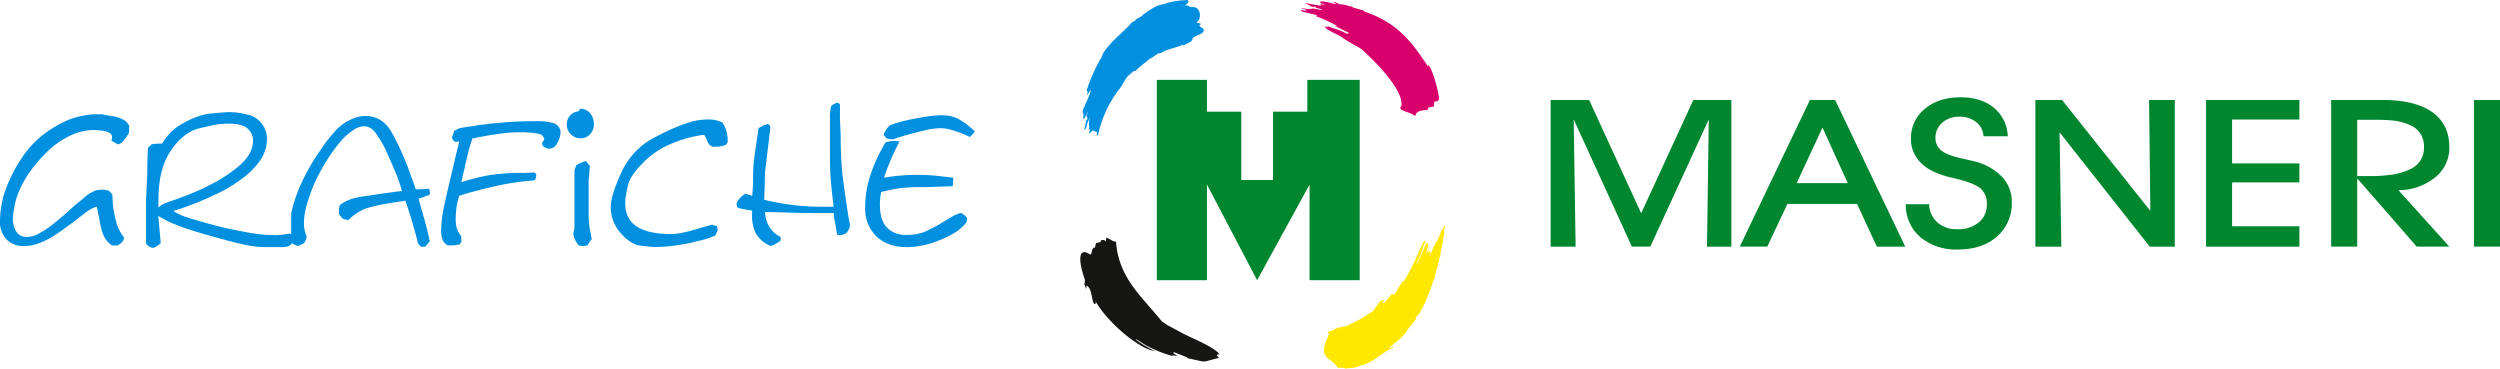
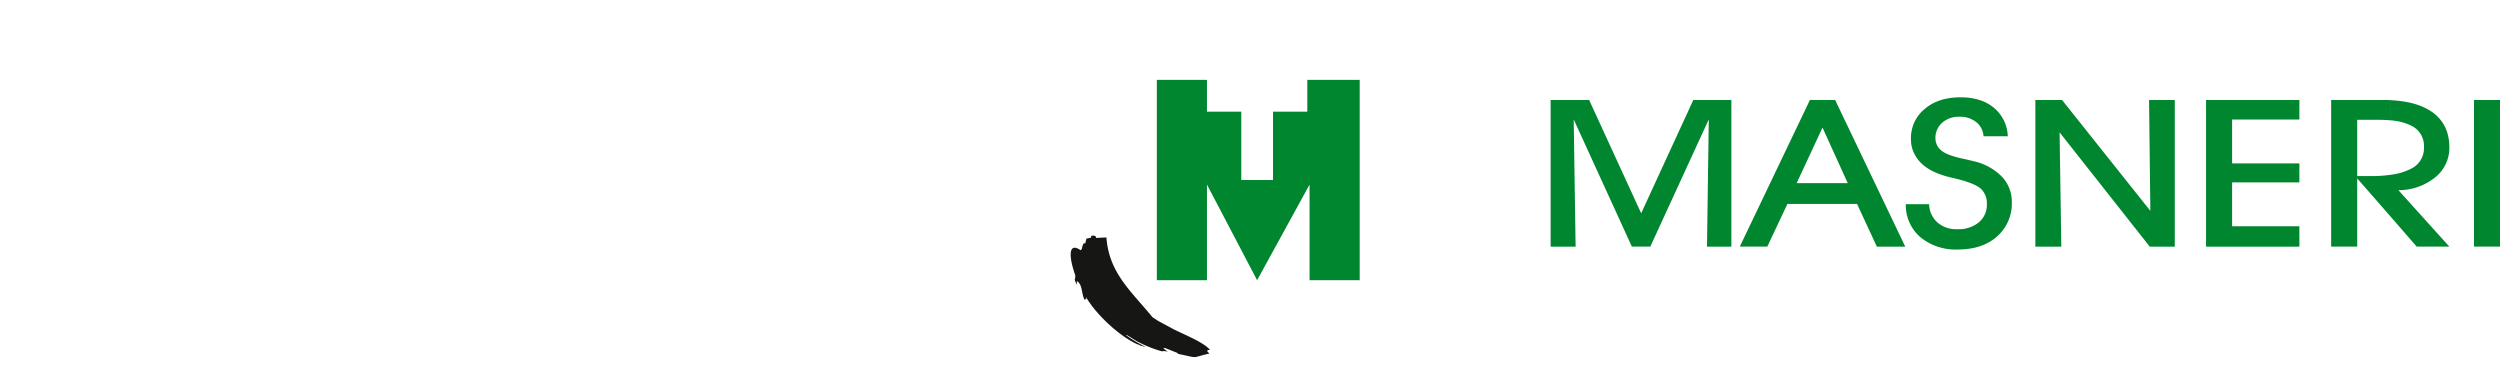
<svg xmlns="http://www.w3.org/2000/svg" width="719.39" height="106.073" viewBox="0 0 719.39 106.073">
  <defs>
    <clipPath id="clip-path">
      <rect id="Rettangolo_1" data-name="Rettangolo 1" width="719.39" height="106.073" fill="none" />
    </clipPath>
  </defs>
  <g id="Raggruppa_2" data-name="Raggruppa 2" transform="translate(0 0)">
    <g id="Raggruppa_1" data-name="Raggruppa 1" transform="translate(0 0)" clip-path="url(#clip-path)">
      <path id="Tracciato_1" data-name="Tracciato 1" d="M435.112,46.47V34.438a17.465,17.465,0,0,0,5.8-1.707,6.591,6.591,0,0,0,3.8-6.234,6.467,6.467,0,0,0-3.239-5.98,15.609,15.609,0,0,0-6.352-1.747v-5.8c5.138.249,9.122,1.41,11.992,3.447,3.276,2.353,4.9,5.724,4.9,10.177a10.873,10.873,0,0,1-4.074,8.585,16.828,16.828,0,0,1-10.583,3.684l14.657,16.245H442.62Zm31.474,8.638H459.1v-42.2h7.489ZM435.112,12.97v5.8c-1.2-.115-2.538-.159-4-.159H425.5v16.2h3.825a40.921,40.921,0,0,0,5.786-.371V46.47l-9.612-11V55.108H418v-42.2h14.9c.747,0,1.507,0,2.215.058M271.543,42.822v-5.98H278.9l-7.265-15.986-.09.178V12.913h3.728l20.176,42.2h-8.174l-5.7-12.285ZM295.6,42.9h6.714a7.248,7.248,0,0,0,2.376,5.239,8.156,8.156,0,0,0,5.726,1.95,9.256,9.256,0,0,0,6.183-1.95,6.509,6.509,0,0,0,2.328-5.239,5.731,5.731,0,0,0-1.721-4.439c-1.112-1.031-3.5-2-7.124-2.9-.208-.044-.5-.113-.948-.221-4.328-.951-7.487-2.471-9.441-4.6a10.225,10.225,0,0,1-1.938-3.027,8.744,8.744,0,0,1-.664-3.451,10.758,10.758,0,0,1,3.938-8.76c2.621-2.24,6.045-3.364,10.343-3.364,3.938,0,7.152,1,9.549,2.99a11.089,11.089,0,0,1,4.026,8.218H317.97a5.629,5.629,0,0,0-2.093-4.063,7.3,7.3,0,0,0-4.762-1.546,7.174,7.174,0,0,0-5.02,1.7,5.758,5.758,0,0,0-1.966,4.45,4.475,4.475,0,0,0,.381,1.816,3.983,3.983,0,0,0,1.091,1.548c1.017.994,3.188,1.866,6.511,2.572,1.534.332,2.736.625,3.571.835a16.324,16.324,0,0,1,7.766,4.522,10.529,10.529,0,0,1,2.665,7.143,12.638,12.638,0,0,1-4.291,9.891c-2.805,2.487-6.605,3.721-11.3,3.721a15.952,15.952,0,0,1-10.744-3.562A12.171,12.171,0,0,1,295.6,42.9m44.754,12.209h-7.468v-42.2h7.676l25.408,31.9-.367-31.9h7.4v42.2H365.8l-25.946-32.89Zm68.513,0H382v-42.2h26.864v5.625H389.5V31.148h19.357v5.484H389.5v12.62h19.357Zm-208.279,0H193.4v-42.2H204.48l14.978,32.6,15-32.6H245.41v42.2h-7.016l.514-36.612L222.078,55.108h-5.3L200.041,18.5Zm70.961-42.2v8.121l-7.351,15.808h7.351v5.98H261.537l-5.786,12.285h-7.92l20.183-42.2Z" transform="translate(252.803 15.862)" fill="#00862f" />
-       <path id="Tracciato_2" data-name="Tracciato 2" d="M169.24,15.3a4.009,4.009,0,0,0-1.776-.75.972.972,0,0,0-.909.591l-.189.159a3.656,3.656,0,0,0-2.39,1.287,3.835,3.835,0,0,0-.881,2.533,3.925,3.925,0,0,0,.427,1.781,3.785,3.785,0,0,0,1.451,1.543,3.906,3.906,0,0,0,2.07.623,3.584,3.584,0,0,0,2.734-1.167,4.091,4.091,0,0,0,1.128-2.912,4.694,4.694,0,0,0-.159-1.2,4.167,4.167,0,0,0-1.5-2.489m110.537,5.069a21.571,21.571,0,0,0-4.432-3.11,11.072,11.072,0,0,0-4.5-.835,26.38,26.38,0,0,0-3.327.258c-1.23.152-2.6.406-4.058.651-1.458.3-2.741.591-3.934.867-1.177.332-2.335.671-3.447,1.094a11.849,11.849,0,0,0-.981,1.112c-.192.335-.395.639-.526.872l-.337.754.967,1.117.406.044.369.12.468.044h.452l2.081-.674c1.2-.365,2.224-.69,3.149-.9.877-.263,2.215-.6,3.941-1.011a20.641,20.641,0,0,1,4.522-.623,11.191,11.191,0,0,1,2.536.307c.761.205,1.67.489,2.782.863,1.08.413,2.125.874,3.168,1.359l.9-.9.254-.383.261-.332ZM159.4,18.709a18.867,18.867,0,0,0-5.722-.579c-1.382,0-2.785,0-4.25.074s-3.472.173-6,.422c-2.593.2-5.436.591-8.656,1.089l-1.317.21-1.29.233-.528.3-.881.408-.171.455-.205.538-.166.547-.157.535.118.251.083.205.122.171a3.063,3.063,0,0,0,.747.565l1.038-.238-1,4.1-.365,1.55-2.166,9.217-.835,3.779a36.785,36.785,0,0,0-.851,6.894,7.062,7.062,0,0,0,.471,2.949,3.149,3.149,0,0,0,1.458,1.493c.637,0,1.25,0,1.788-.044a12.556,12.556,0,0,0,1.5-.205l.175-.159.205-.217.074-.166.132-.208v-.87a4,4,0,0,0-.09-.886,5.578,5.578,0,0,1-1.158-2.051,8.694,8.694,0,0,1-.376-2.8,24.529,24.529,0,0,1,.2-3.075,21.6,21.6,0,0,1,.411-2.189c.132-.505.261-.953.376-1.414l3.078-.925c3.941-1.082,7.281-1.857,10-2.4a85.687,85.687,0,0,1,8.689-1.124l.157-.335a2.86,2.86,0,0,0,.293-1.324l-.5-.588L151.009,33a64.139,64.139,0,0,0-10,.623,58.083,58.083,0,0,0-8.26,2.074c.249-1.114.526-2.413.874-3.779.281-1.366.618-2.736.955-4.114a42.3,42.3,0,0,1,1.366-4.725l2.284-.418c2.1-.411,4.067-.75,5.9-.951a33.906,33.906,0,0,1,4.688-.381,30.452,30.452,0,0,1,5.987.381,2.132,2.132,0,0,1,1.816,1.447l-.233.653-.171.219-.21.3.072.824.309.208.187.21.955.42a4.781,4.781,0,0,0,.969,0l1.034-.42.667-.828a9.854,9.854,0,0,0,.778-1.7,4.692,4.692,0,0,0,.307-1.541v-.618a3.024,3.024,0,0,0-1.88-2.162m10.052,28.027c-.046-.66-.076-1.5-.076-2.443V35.411L169.743,31l-.365-.445-.265-.3-.2-.325-.2-.293h-.254l-1.331.461-1.23.623-.468,1.128-.134.365V48.9l-.074.5-.245.867A5.28,5.28,0,0,0,166,53.134l.429.669.787.24h.837l.478-.118.547-.088.3-.5.233-.415.339-.42.332-.413-.581-3.1a11.9,11.9,0,0,1-.247-2.254m34.166-29.1a18.562,18.562,0,0,0-5.184.791,57.077,57.077,0,0,0-9.607,4.144,21.153,21.153,0,0,0-9.916,10.057c-2.067,4.487-3.147,7.812-3.147,10.045a11.1,11.1,0,0,0,2.939,7.773c1.92,2.111,3.735,3.278,5.454,3.484,1.7.166,2.695.293,2.985.328a4.752,4.752,0,0,0,.874.053H189a38.411,38.411,0,0,0,5.7-.471,43.324,43.324,0,0,0,6.315-1.283,16.038,16.038,0,0,0,2.194-.54c.411-.125.992-.33,1.728-.625l.4-.173.448-.118.75-1.541-.219-1.283-.734-.118-.7-.249-1.35.367L199.68,49.4c-1.405.418-2.621.7-3.687.9a14.367,14.367,0,0,1-2.919.3c-4.409,0-7.671-.741-9.888-2.2-2.194-1.447-3.267-3.7-3.267-6.735,0-.526.035-1.024.081-1.523.083-.505.291-1.659.651-3.412.341-1.786,1.79-3.991,4.324-6.559a24.247,24.247,0,0,1,8.728-5.775,35.731,35.731,0,0,1,8.924-2.363l.625,1.121.164.455.205.5a2,2,0,0,0,.581.817,5.457,5.457,0,0,0,.824.551h1.1a7.652,7.652,0,0,0,2.831-.588l.365-.526a3.27,3.27,0,0,0,.074-.754,9.232,9.232,0,0,0-1.493-5.073,8.962,8.962,0,0,0-4.28-.9m40.571,28.412c-.778-5.2-1.377-9.353-1.747-12.389a111.683,111.683,0,0,1-.535-11.621l-.215-4.605V13.311l-.247-.335h-.155l-.381-.166h-.18l-.263.166c-.768.3-1.214.628-1.377,1.038a12.9,12.9,0,0,0-.261,3.32V27.885c0,3.246.1,5.65.221,7.235.157,1.571.406,4.1.819,7.627h-2.651a73.843,73.843,0,0,1-9.095-.494,80.152,80.152,0,0,1-8.223-1.5l.161-4.69c0-1.539.048-2.7.118-3.583.092-.814.265-2.273.517-4.31l.771-6.559.09-.422.044-.664.046-1.034-.63-.574-1.405.45-1.334.743c-.833,5.449-1.29,8.813-1.405,10.057-.129,1.287-.175,3.2-.175,5.782l-.233,3.684-2.009-.662c-.408.291-.778.581-1.112.872-.337.33-.628.662-.879.957l-.452.7-.046.669.046.325.083.247.074.164.75.339,1.011.164.835.18.842.115.805.168v.953a11.662,11.662,0,0,0,1.034,5.519,8.649,8.649,0,0,0,3.41,3.283l.5.249.088.129h.205a2.311,2.311,0,0,0,.879-.21,10.959,10.959,0,0,0,1.4-.835l.586-.371.194-.674-.194-.531-.586-.293a8.155,8.155,0,0,1-3.708-5.973l-.111-.833c1.567,0,3.892.037,6.986.157,3.062.088,5.461.118,7.219.118h5.592l.118,1.375.27,1.336.291,1.8.323,1.728.535.12h.341a3.368,3.368,0,0,0,1.83-.692,4.24,4.24,0,0,0,.907-1.742l.09-.381-.215-1.128Zm33.1-1.064c-.162-.106-.413-.281-.674-.443a3.822,3.822,0,0,0-1.114.293,8.707,8.707,0,0,0-1.447.708l-2.87,1.7-.909.581c-1.712.946-3.075,1.647-4.074,2.076a12.654,12.654,0,0,1-2.822.791,19.971,19.971,0,0,1-2.45.15,7.382,7.382,0,0,1-5.724-2.109c-1.338-1.454-2.009-3.608-2.009-6.481V41.3c.046-.42.09-.84.09-1.16.039-.335.085-.63.129-.872a7.679,7.679,0,0,1,.159-.787c2.406-.549,4.284-.918,5.7-1.124a62.717,62.717,0,0,1,6.836-.247l6.268-.21,1.742-.055a9.021,9.021,0,0,0,.164-1.857V34.4l-3.851-.452c-1.366-.159-2.566-.251-3.622-.3-1.024-.072-1.991-.072-2.81-.072a55.114,55.114,0,0,0-9.637.819,67.642,67.642,0,0,1,4.485-10.424,7.266,7.266,0,0,0-1.336-.171,14.06,14.06,0,0,0-1.728.171l-1.011.261-1.31,2.4a42.685,42.685,0,0,0-3.449,8.479,29.719,29.719,0,0,0-1.054,7.923,10.959,10.959,0,0,0,3.161,8.172c2.113,2.081,5.069,3.161,8.8,3.161a23.3,23.3,0,0,0,7.847-1.41,30.143,30.143,0,0,0,5.89-2.7,13.839,13.839,0,0,0,3.417-2.988l.028-.3.145-.247.028-.33.062-.362-.4-.427a3.4,3.4,0,0,0-.66-.637M35.209,17.547a10.583,10.583,0,0,0-3.191-.955,23.084,23.084,0,0,1-2.669-.464H27.727a23.487,23.487,0,0,0-12.082,3.7,28.51,28.51,0,0,0-9.6,9.205A42.188,42.188,0,0,0,1.241,38.89,28.577,28.577,0,0,0,0,46.78a7.28,7.28,0,0,0,1.818,5.313,6.6,6.6,0,0,0,5.02,1.95,11.992,11.992,0,0,0,4.247-.743,22.906,22.906,0,0,0,3.735-1.779c1.2-.715,2.782-1.825,4.817-3.29l2.245-1.657.948-.745,2.111-1.666c.646-.42,1.084-.662,1.373-.826a9.566,9.566,0,0,1,1.541-.628l.178.886.863,4.312a13.4,13.4,0,0,0,1.241,3.777,7.234,7.234,0,0,0,2.111,2.2h1.6l.844-.54.634-.621.42-1.036a13.176,13.176,0,0,1-2.118-3.943,32.385,32.385,0,0,1-1.174-6.026l-.076-1.573-.074-1-.261-.251-.191-.215-.217-.242-.161-.205-.341-.125-.291-.083a5.007,5.007,0,0,0-.78-.162,2.724,2.724,0,0,0-.593-.046,11.92,11.92,0,0,0-1.82.208A10.046,10.046,0,0,0,24,40.348L22,41.963l-.7.584-2.914,2.621c-1.654,1.407-2.9,2.4-3.719,3.064a28.36,28.36,0,0,1-3.2,2.072,7.376,7.376,0,0,1-3.733,1.13c-2.095,0-3.373-1.2-3.869-3.691a3.581,3.581,0,0,1-.168-1.25A21.086,21.086,0,0,1,4.1,43a20.825,20.825,0,0,1,1.421-4.817A32.943,32.943,0,0,1,8.375,33a46.55,46.55,0,0,1,4.792-5.678,25.226,25.226,0,0,1,6.591-4.82,16.165,16.165,0,0,1,7.235-1.827,16.375,16.375,0,0,1,2.563.235,4.279,4.279,0,0,1,2.153.711,1.409,1.409,0,0,1,.512,1.456l-.132.33.081.4,1.823,1.017.217-.092.3-.127.362-.242.293-.224.542-.565,1.375-1.956L37.2,19.5a4.128,4.128,0,0,0-1.989-1.952m86.748,22.375.7-.284.731-.2.088-.095.132-.173.042-.157.118-.21-.291-1.285-.981.118-1.011.051-.911.046h-.964l-.438-1.373-.925-2.487a76.788,76.788,0,0,0-5.636-12.717c-1.8-3.029-4.275-4.522-7.471-4.522a9.756,9.756,0,0,0-4.543,1.2,12.814,12.814,0,0,0-3.977,2.944c-1.045,1.17-1.952,2.249-2.656,3.163-.706.944-1.714,2.45-3.075,4.446a61.024,61.024,0,0,0-3.751,6.684,46.292,46.292,0,0,0-2.6,6.64c-.277,1.082-.542,2.076-.748,2.912v6.019c-.074-.03-.129-.046-.129-.046l-.321-.155a19.987,19.987,0,0,1-4.277.48A43.894,43.894,0,0,1,71,50.1c-2.831-.547-4.9-.951-6.139-1.244-1.17-.249-3.048-.748-5.652-1.465v0c-.134-.025-.268-.072-.425-.115-2.771-.784-4.755-1.361-5.932-1.818a12.792,12.792,0,0,1-2.985-1.5L52.9,43c1.523-.586,2.856-1.082,3.938-1.5.588-.24,1.364-.577,2.374-1v0c.831-.367,1.728-.789,2.824-1.29A41.254,41.254,0,0,0,69.2,34.988a22.933,22.933,0,0,0,5.662-5.565,11.1,11.1,0,0,0,1.956-6.109,7.109,7.109,0,0,0-5.154-6.972c-1.375-.335-2.464-.538-3.313-.667a16,16,0,0,0-2.386-.15c-.233,0-.574,0-.937.025-.385,0-1.8.125-4.247.365-.5.053-1.038.134-1.567.212a23.946,23.946,0,0,0-6.268,2.45,15.252,15.252,0,0,0-6.266,5.982c-.5,0-.992.044-1.539.044-.547.044-.994.088-1.465.161L42.59,25.778,42.474,27.8,42.4,30.215c0,2.118-.048,3.941-.136,5.556-.088,1.59-.175,3.451-.247,5.53v11.9a1.827,1.827,0,0,0,.831.925,2.733,2.733,0,0,0,1.121.452,2.207,2.207,0,0,0,1.08-.452c.411-.249.706-.5.884-.623a1.515,1.515,0,0,0,.318-.418L45.933,49.6l-.385-4.2A33.975,33.975,0,0,0,50.7,47.95c1.9.782,4.732,1.7,8.509,2.817v0c.088,0,.113.035.2.035,3.853,1.119,7.187,1.993,9.847,2.626a32.673,32.673,0,0,0,6.884.948h4.612a7,7,0,0,0,2.03-.205,2.568,2.568,0,0,0,1-.625l.3-.321a3.707,3.707,0,0,0,1.689.817l1.7-.787a4.019,4.019,0,0,0,.653-1.37l.138-.457-.095-.332a9.105,9.105,0,0,1-.7-3.774,18.192,18.192,0,0,1,.7-4.693,44.172,44.172,0,0,1,2.127-6.146,54.219,54.219,0,0,1,3.569-6.769,40.866,40.866,0,0,1,3.957-5.521,16.959,16.959,0,0,1,3.664-3.368,5.8,5.8,0,0,1,3.267-1.244,4.06,4.06,0,0,1,3.078,1.613,28.982,28.982,0,0,1,3.3,5.523l.766,1.71c.951,2.074,1.68,3.86,2.279,5.306a42.991,42.991,0,0,1,1.481,4.492l-2.224.256-2.081.286-1.5.21-3.793.579a31.5,31.5,0,0,0-4.93.953,11.472,11.472,0,0,0-2.859,1.414l-.254.125-.245.247-.136.542-.085.5v1.449l.221.378.245.24a2.735,2.735,0,0,0,.662.794l.293.127.321.076.967.175a11.6,11.6,0,0,1,1.16-1.041,10.568,10.568,0,0,1,1.783-1.244,9.917,9.917,0,0,1,2.785-1.25,48.377,48.377,0,0,1,5.9-1.29l4.757-.738.748,2.238c.554,1.534.969,2.983,1.331,4.271.378,1.294.75,2.577,1.08,3.867l.256.909.2.957.247.251.224.33.205.205.205.21h1.23l1.306-1.571-.249-1.128-.182-.833c-.115-.621-.367-1.49-.658-2.7-.337-1.2-.658-2.323-.953-3.4l-.764-2.662-.395-1.571.75-.212Zm-74.871,2a3.2,3.2,0,0,0-.835.5,2.97,2.97,0,0,0-.662.586v-2.2c0-6.155,1.246-10.929,3.691-14.371,2.42-3.488,5.117-5.528,7.98-6.229.706-.161,1.364-.335,1.952-.455v0c1.813-.42,3.075-.664,3.777-.757.911-.072,1.876-.171,2.856-.171a13.807,13.807,0,0,1,3.352.395,4.624,4.624,0,0,1,3.622,4.589,8.361,8.361,0,0,1-1.451,4.37,18.04,18.04,0,0,1-4.264,4.157,39.881,39.881,0,0,1-6.94,4.238c-.293.157-.632.33-.953.5v0c-2.123,1.034-3.984,1.82-5.535,2.4-1.776.708-3.735,1.41-5.846,2.123Z" transform="translate(0 16.744)" fill="#0090df" />
-       <path id="Tracciato_3" data-name="Tracciato 3" d="M165.3.023c.784.512-.616,1.32-.775,1.567l.491-.069,1.043.45c.3.194,1.094-.2,2,.48a2.832,2.832,0,0,1-.161,4.024c-.33.251.856.072,1.142.351.164.148-.464.383-.344.563l.182.277c.078.065,1.107.644,1.066.981-.148,1.6-3.558,1.511-3.283,2.852l-.468.478-2.1,1.105-.291-.166c-2.116.93-4.4,1.188-6.379,2.427l-.568-.018-2.03,1.421-.36.083-.9.761-2.012,1.631-1.479,1.324-.242-.164-1.795,1.562c-.957,1.133-1.553,2.635-2.5,3.8a32.179,32.179,0,0,0-6.026,13.19H139.1c-.108-.318.425-.863-.226-1.041-1.541-.431-.252-.7-1.973.542l.208-.9v-.461c-.136-.053-.242.538-.268.376l.132-1.156-.09-.245a4.749,4.749,0,0,1,.489-2.607l-.766,1.513L136,36.96l-.517.471.683-2.949c.667-.157-.072-1.027,0-1.216l.434-1.147c-.413.429-.669,1.945-1.472,2.206l.143-.233c-.111-.7.275-1.255-.268-1.83l.443-1.49c.219.018.219-.374.293-.54.33-.807,1.758-3.613,1.6-4.36l-.879,1.437c-.215-.431.111-.865.053-1.054l-.351-.113a54.277,54.277,0,0,1,4.1-9.316l.048.268a7.229,7.229,0,0,1,1.43-2.889C144.179,11,147,9.111,149.4,6.246c-.588.335,1.172-.3.854-.579l1.848-1.057.044-.233c.007,0,.362.318.233-.127,2.074-1.417,3.876-2.891,6.448-3.105.173-.431.671-.037.7-.36A25.222,25.222,0,0,1,165.3.023" transform="translate(176.471 0)" fill="#0090df" />
-       <path id="Tracciato_4" data-name="Tracciato 4" d="M171.842.229,173.4.995a6.629,6.629,0,0,1,2.676.538c.138.055,1.158.035,1.064.36l3.108.879.185.27c9.113,3.119,13.241,7.987,18.277,15.684.727-1.292,3.281,7.272,3.281,9.542,0,.473-1,.939-1.278.579l-.254,1.682a2.065,2.065,0,0,0-1.541.293l-.277.609a8.312,8.312,0,0,0-2.376.344l-.807.535c-.062.069-.189,1.024-.54.706-1.119-1.05-5.207-1.424-3.744-2.715.805-4.81-8.389-13.656-11.552-16.454-1.585-.985-3.426-1.866-5.011-2.983-1.677-1.2-3.158-1.631-4.923-2.775l-.766-.826.275.115.547.219.353-.032-.438-.344c1.066.395,4.794,1.479,5.56,2.192.307,0,1.059.164.69-.286l-3.957-1.94.879.164a34.516,34.516,0,0,0-6.305-2.942c.111,0,.4-.182.275-.309l-3.475-.826-1.07-.351.134-.277c.577-.018.955.431,1.553-.018l-1.687-.448c.881-.1,1.687.251,2.582.166l.99-.148,2.386.448V2.411l-1.76-.429.159-.251-1.2-.018L163.43.614l4.34.775c.374.046.258-.362.03-.431l1.571.166L168.222.762c-.189-.018-.621-.45-.381-.517,1.128-.344,4.167.826,4.335.611.3-.365-.457-.293-.468-.309Z" transform="translate(212.084 0.237)" fill="#d8006b" />
-       <path id="Tracciato_5" data-name="Tracciato 5" d="M200,28.254l-.344,1.343c.281.046-.058,1.53-.115,1.843l-.482,2.575-.489,2.829v.514l-.217-.085-.2,1.53-.065-.291-.185,1.133-.914,3.147c.466.018-.221.759-.254.826-.658,2.236-1.523,4.146-2.316,6.28l-1.119,2.27c-.247.325-1.193,2.2-1.5,1.975-.284,1.892-2.326,3.043-3.078,4.746l-1.753,1.892c-.221-.233-.395.431-.21.208l-1.331,1-1.511,1.345c-.088.307.286.145.448-.025l.849-.494-.318.519c-3.389,1.488-5.332,4.19-9.406,5.1l-1.17.517-3.251.325c.148-.242-.376-.293-.5-.242l-1.433-.014c-1.4-2.222-3.689-2.494-3.968-4.508-.369-2.579,2.035-5.4,1.184-5.449l-.115-.4c.09-.067,1.255-.395,1.112-.134,1.043-.981,2.951-1.322,4.305-1.513l3.032-1.516,1.13-.584,3.161-2.01c1.306-1.02,1.94-3.581,3.59-3.394l-.519.586c-.226.365.454.21.579.143l2.2-2.653c-.136.69.182.106.413.533l2.6-4.088c.037.907,1.479-1.926,1.806-2.529,1.442-2.653,2.57-5.422,3.841-8.142.09-.175.591-1.244.923-.794l-.706,1.477-.309,1.144-.918,2.446-.667,1.216c-.016.035-.007.381.108.3l.978-2.086.681-1.615c.385-.524.678-2.069,1.163-2.335.6.228.009.644.383.969L194.5,36l.072.205.934-2.109-.468,1.661c-.166.586.711-.639.761-.669l-.231.235c-.016.434.129.418.231.574.09.115-.141.251-.2.408l-.353,1.14,2.051-4.464c.358.076,1.7-3.509,1.783-3.751.547-.067.473-1.472.909-.978" transform="translate(215.847 36.795)" fill="#ffe800" />
-       <path id="Tracciato_6" data-name="Tracciato 6" d="M142.258,29.615l1.9,1.041.867.224c.757,10.345,7.284,15.592,13.215,22.912l1.6,1.068,4.534,2.443c2.845,1.46,8.744,3.765,10.447,5.934-1.151.053-.9.346-.161,1.05-5.729,1.29-2.547,1.41-9.021.1l-.191-.277-3.634-1.442-.406.157,1.313.941c-1.013-.307-2.217-.155-1.334,0a36.228,36.228,0,0,1-7.639-3.038c-.962-.554-3.684-2.427-2.925-1.62a37.941,37.941,0,0,0,5.6,3.32l-1.9-.519c-.129-.272-.473-.348-.281-.138-5.362-2.284-12.375-8.887-15.172-13.877l.189.671-.542.224c-.914-1.7-.517-4.37-2.176-5.348l-.03.365-.062.722-.561-1.516c.2-.226.145-.962.192-1.193-1.954-5.479-2.03-9.729,1.537-7.251l.33-.362c.111-.413.3-1.989.978-1.592l.335-1.382,1.384-.316c-.418-.791,1.645-.754,1.352.1Z" transform="translate(176.121 38.711)" fill="#161615" />
+       <path id="Tracciato_6" data-name="Tracciato 6" d="M142.258,29.615c.757,10.345,7.284,15.592,13.215,22.912l1.6,1.068,4.534,2.443c2.845,1.46,8.744,3.765,10.447,5.934-1.151.053-.9.346-.161,1.05-5.729,1.29-2.547,1.41-9.021.1l-.191-.277-3.634-1.442-.406.157,1.313.941c-1.013-.307-2.217-.155-1.334,0a36.228,36.228,0,0,1-7.639-3.038c-.962-.554-3.684-2.427-2.925-1.62a37.941,37.941,0,0,0,5.6,3.32l-1.9-.519c-.129-.272-.473-.348-.281-.138-5.362-2.284-12.375-8.887-15.172-13.877l.189.671-.542.224c-.914-1.7-.517-4.37-2.176-5.348l-.03.365-.062.722-.561-1.516c.2-.226.145-.962.192-1.193-1.954-5.479-2.03-9.729,1.537-7.251l.33-.362c.111-.413.3-1.989.978-1.592l.335-1.382,1.384-.316c-.418-.791,1.645-.754,1.352.1Z" transform="translate(176.121 38.711)" fill="#161615" />
      <path id="Tracciato_7" data-name="Tracciato 7" d="M144.285,9.963h14.429v9.145h9.87V38.779h9.134V19.108h9.865V9.963h15.079V67.611H188.233V40.092L173.142,67.611,158.714,40.092V67.611H144.285Z" transform="translate(188.599 13.022)" fill="#00862f" />
    </g>
  </g>
</svg>